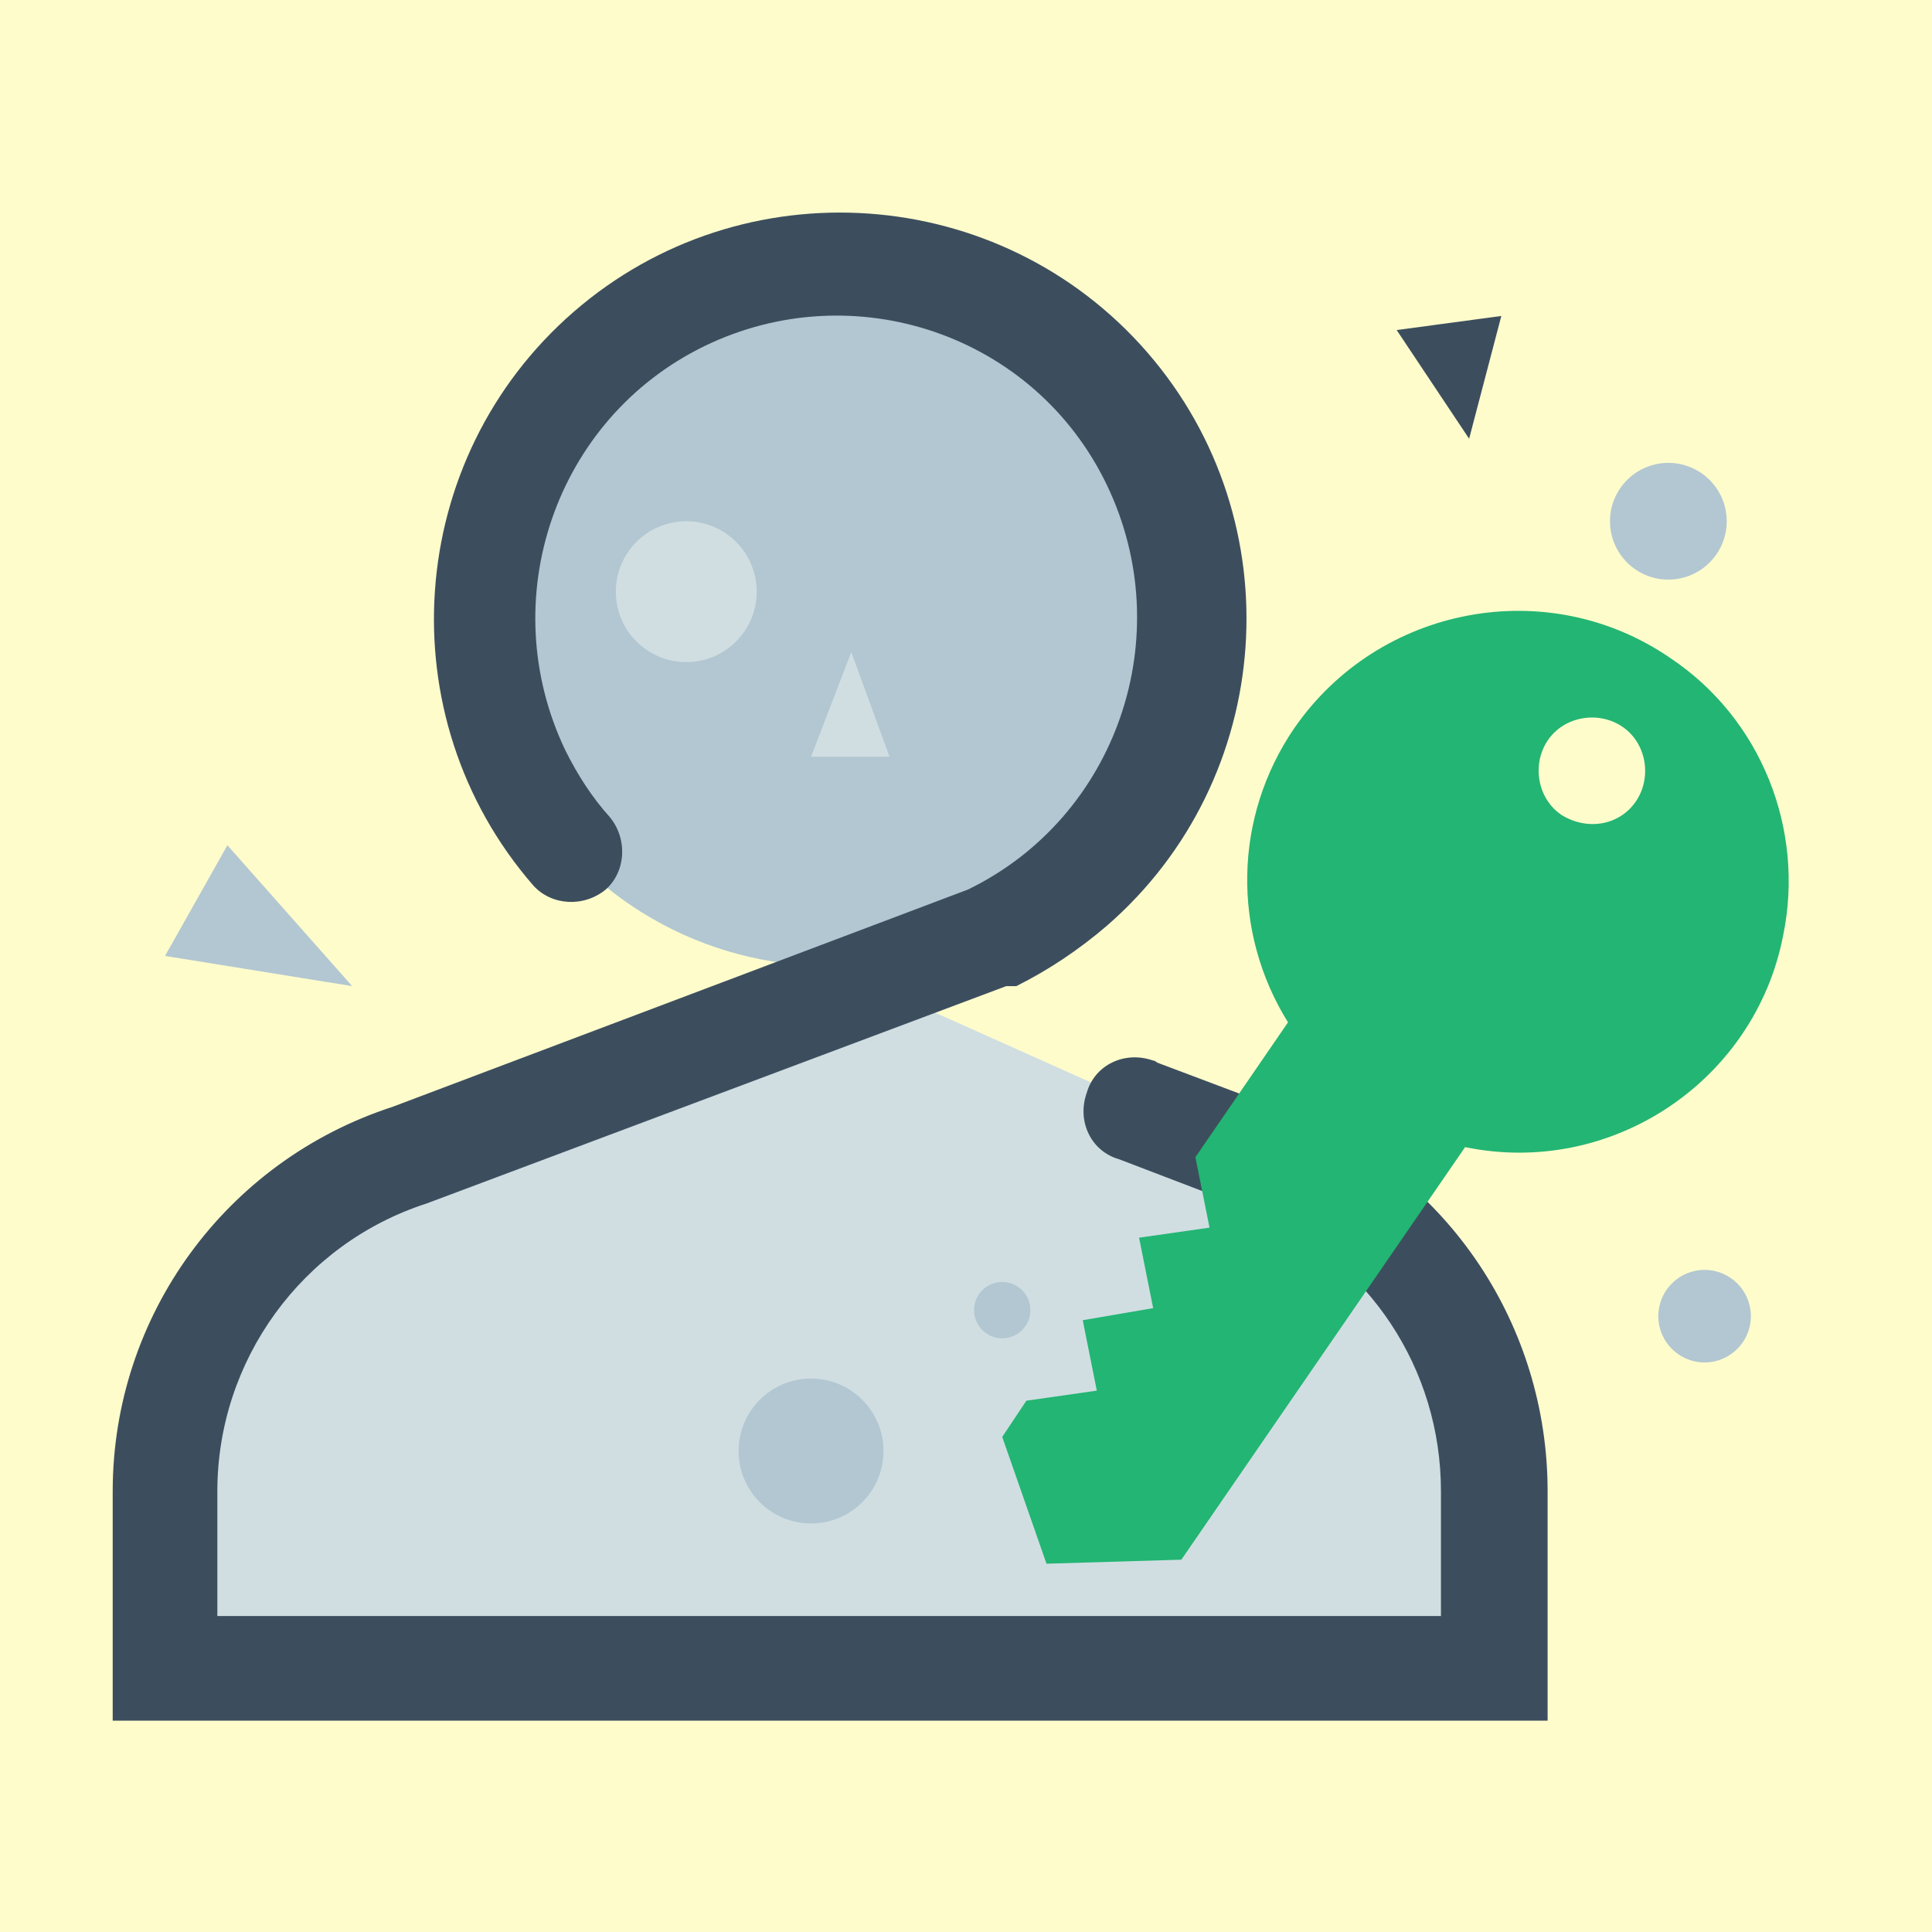
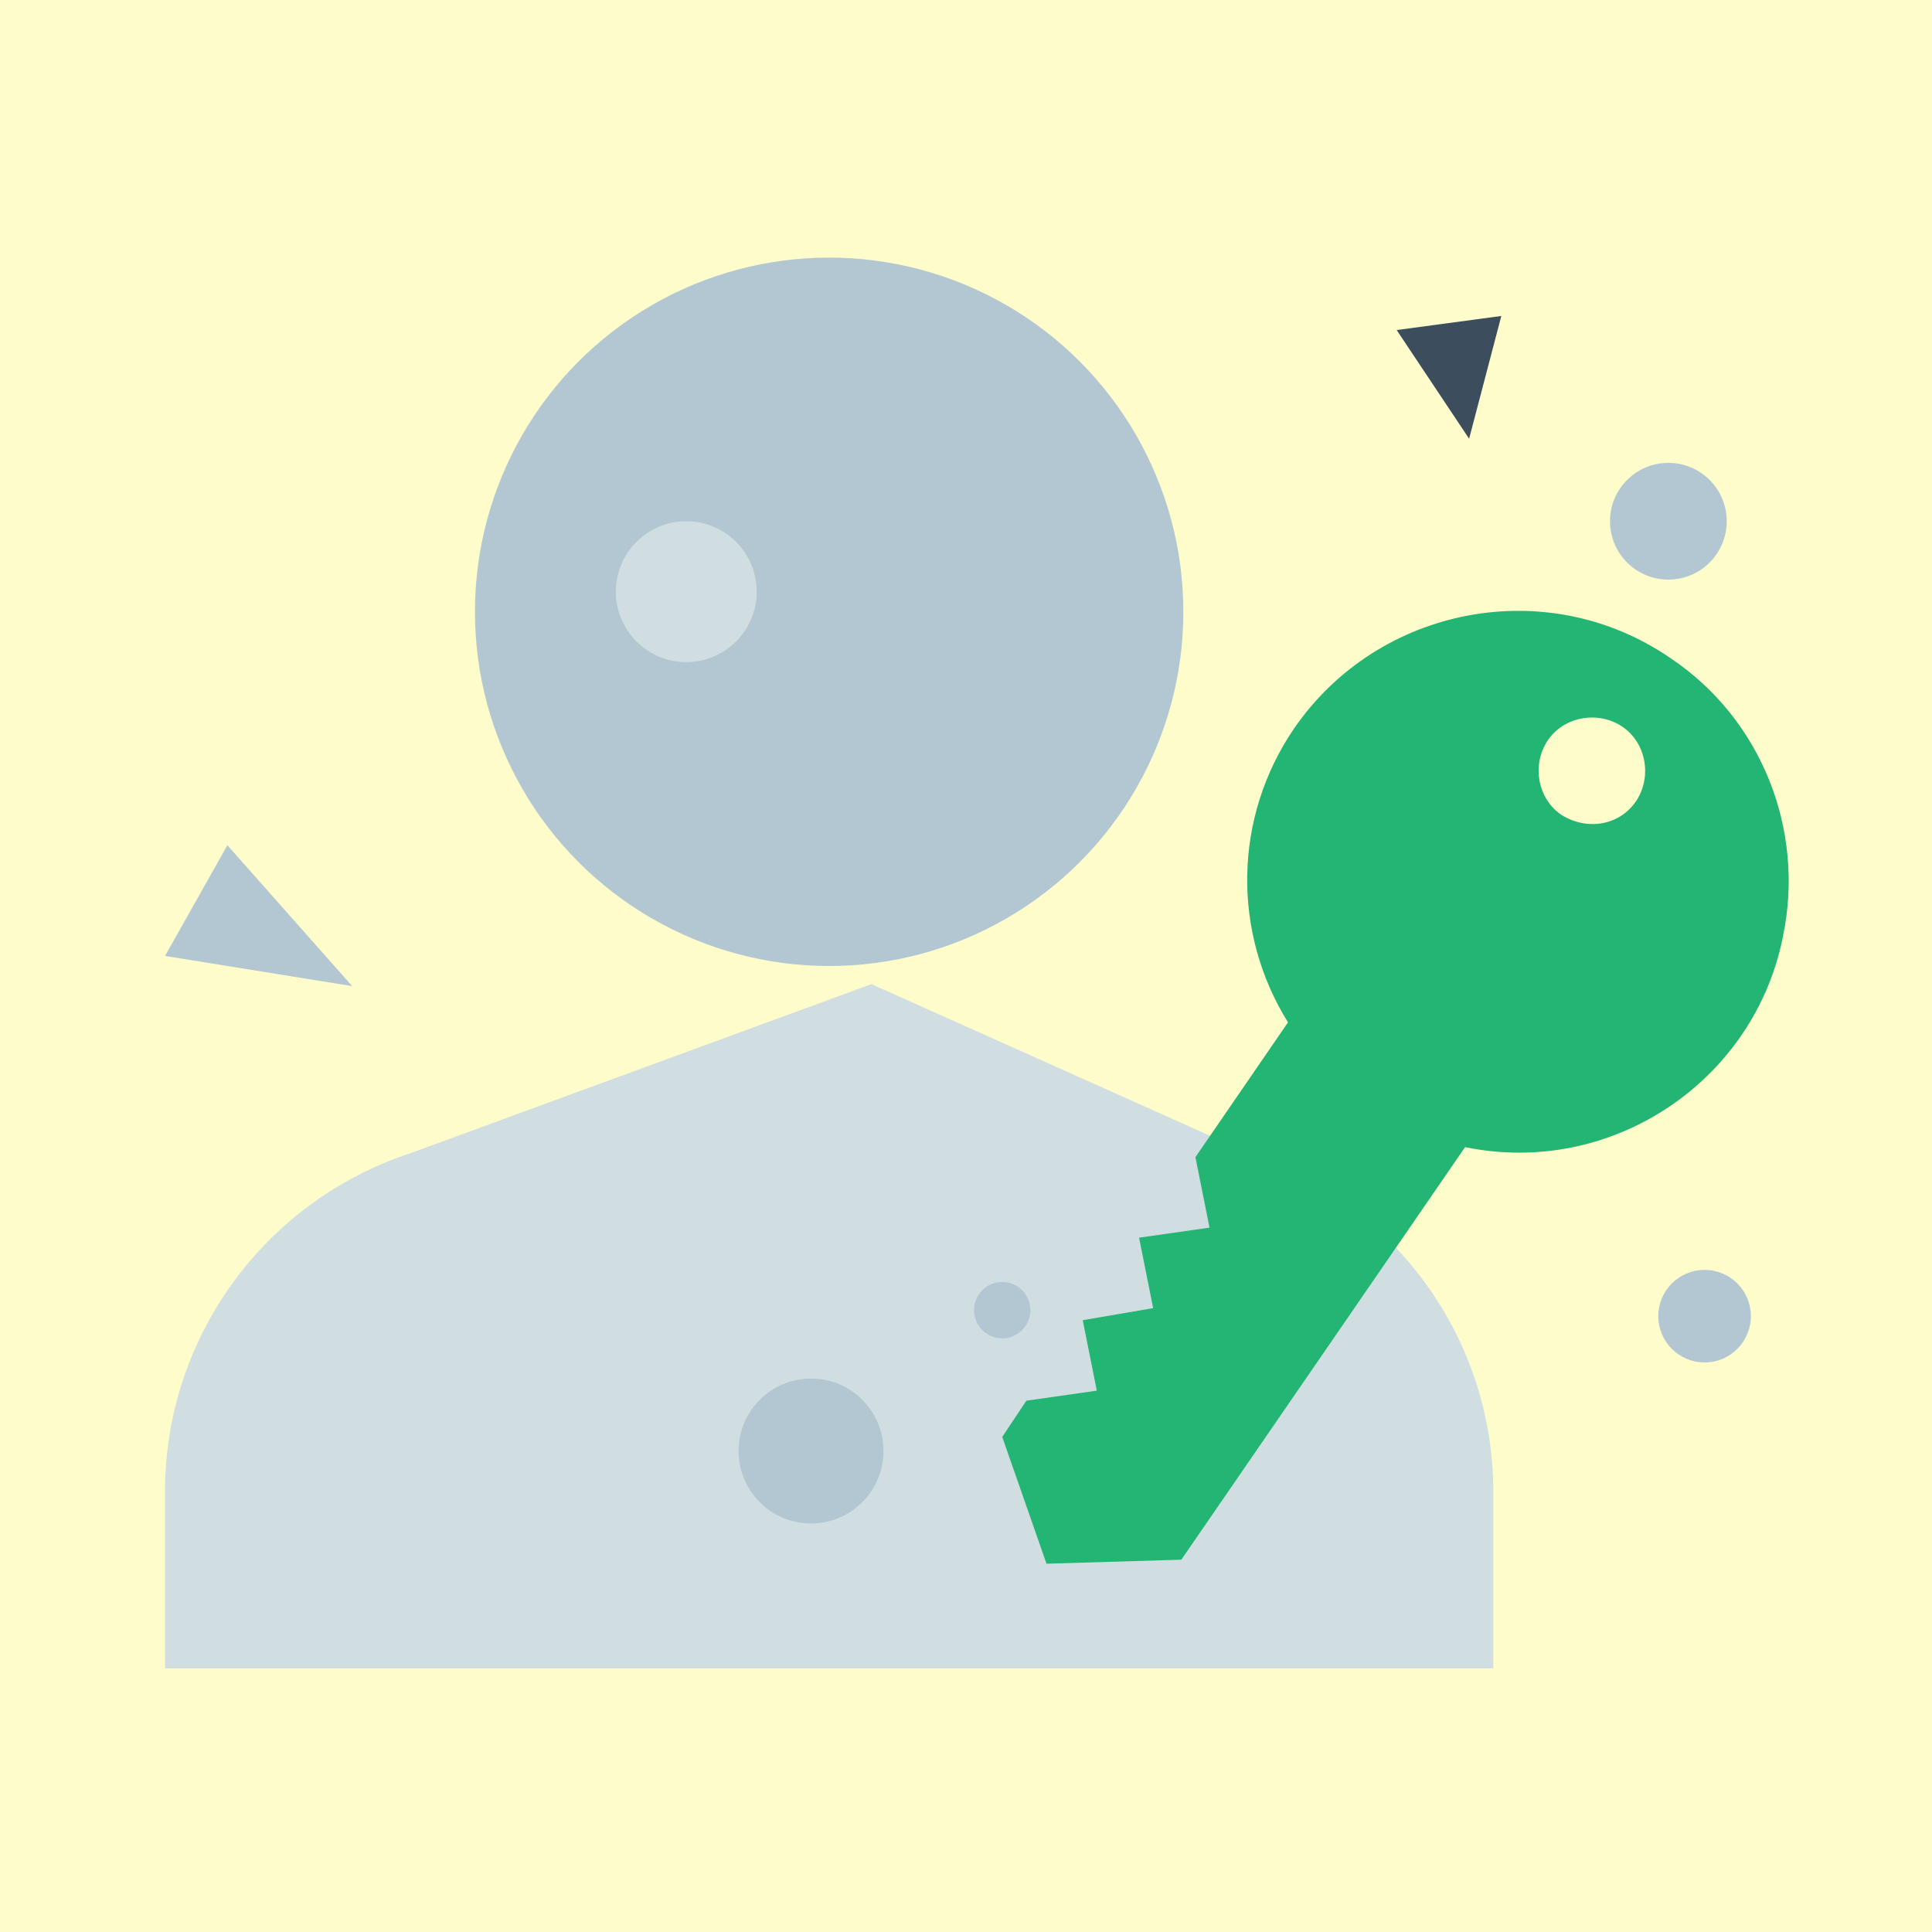
<svg xmlns="http://www.w3.org/2000/svg" version="1.1" id="圖層_1" x="0px" y="0px" width="96px" height="96px" viewBox="0 0 96 96" style="enable-background:new 0 0 96 96;" xml:space="preserve">
  <style type="text/css">
	.st0{fill:#FFFCCC;}
	.st1{fill:#D0DEE2;}
	.st2{fill:#B2C7D1;}
	.st3{fill:#3C4E5E;}
	.st4{fill:#23B573;}
</style>
  <path class="st0" d="M0,0h96v96H0V0z" />
  <path class="st1" d="M43.3,48.9l20.1,9c6.5,2.7,10.8,9.1,10.8,16.2v8.8h-66v-8.8c0-7.6,4.9-14.4,12.2-16.8L43.3,48.9z" />
  <circle class="st2" cx="41.2" cy="30.4" r="17.6" />
-   <path class="st3" d="M76.8,85.5H5.6V74.1c0-8.7,5.6-16.4,13.9-19.1l28.6-10.8c7.4-3.6,10.5-12.6,6.9-20.1S42.4,13.6,35,17.2  s-10.5,12.6-6.9,20.1c0.6,1.2,1.3,2.3,2.2,3.3c0.9,1.1,0.8,2.7-0.2,3.6c-1.1,0.9-2.7,0.8-3.6-0.2c0,0,0,0,0,0  c-7.3-8.4-6.4-21.2,2-28.5s21.2-6.4,28.5,2s6.4,21.2-2,28.5c-1.4,1.2-2.9,2.2-4.5,3L50,49L21.2,59.8c-6.2,2-10.4,7.8-10.4,14.3v6.2  h60.8v-6.2c0-6.1-3.6-11.5-9.2-13.9l-6.8-2.6c-1.4-0.4-2.1-1.9-1.6-3.3c0.4-1.4,1.9-2.1,3.3-1.6c0.1,0,0.2,0.1,0.2,0.1l6.9,2.6  c7.6,3.1,12.5,10.5,12.5,18.7V85.5z" />
  <path class="st4" d="M83,32.7c-6.1-4.2-14.5-2.6-18.7,3.5c-3,4.4-3.1,10.1-0.3,14.6l-4.6,6.7l0.7,3.5l-3.5,0.5l0.7,3.5l-3.5,0.6  l0.7,3.5l-3.5,0.5l-1.2,1.8l2.2,6.3l6.7-0.2L72.8,57c7.3,1.5,14.4-3.3,15.8-10.5C89.7,41.2,87.5,35.7,83,32.7z M77.6,40.5  c-1.2-0.8-1.5-2.5-0.7-3.7c0.8-1.2,2.5-1.5,3.7-0.7c1.2,0.8,1.5,2.5,0.7,3.7c0,0,0,0,0,0C80.5,41,78.9,41.3,77.6,40.5L77.6,40.5z" />
  <g>
    <circle class="st2" cx="82.9" cy="25.9" r="2.9" />
    <circle class="st2" cx="84.7" cy="65.4" r="2.3" />
    <circle class="st2" cx="40.3" cy="72.1" r="3.6" />
    <circle class="st2" cx="49.8" cy="65.1" r="1.4" />
    <path class="st2" d="M11.3,42l-3.1,5.5l9.3,1.5L11.3,42z" />
  </g>
  <path class="st3" d="M74.6,15.7l-5.2,0.7l3.6,5.4L74.6,15.7z" />
-   <path class="st1" d="M40.3,37.6h3.9l-1.9-5.2L40.3,37.6z" />
  <circle class="st1" cx="34.1" cy="29.4" r="3.5" />
</svg>